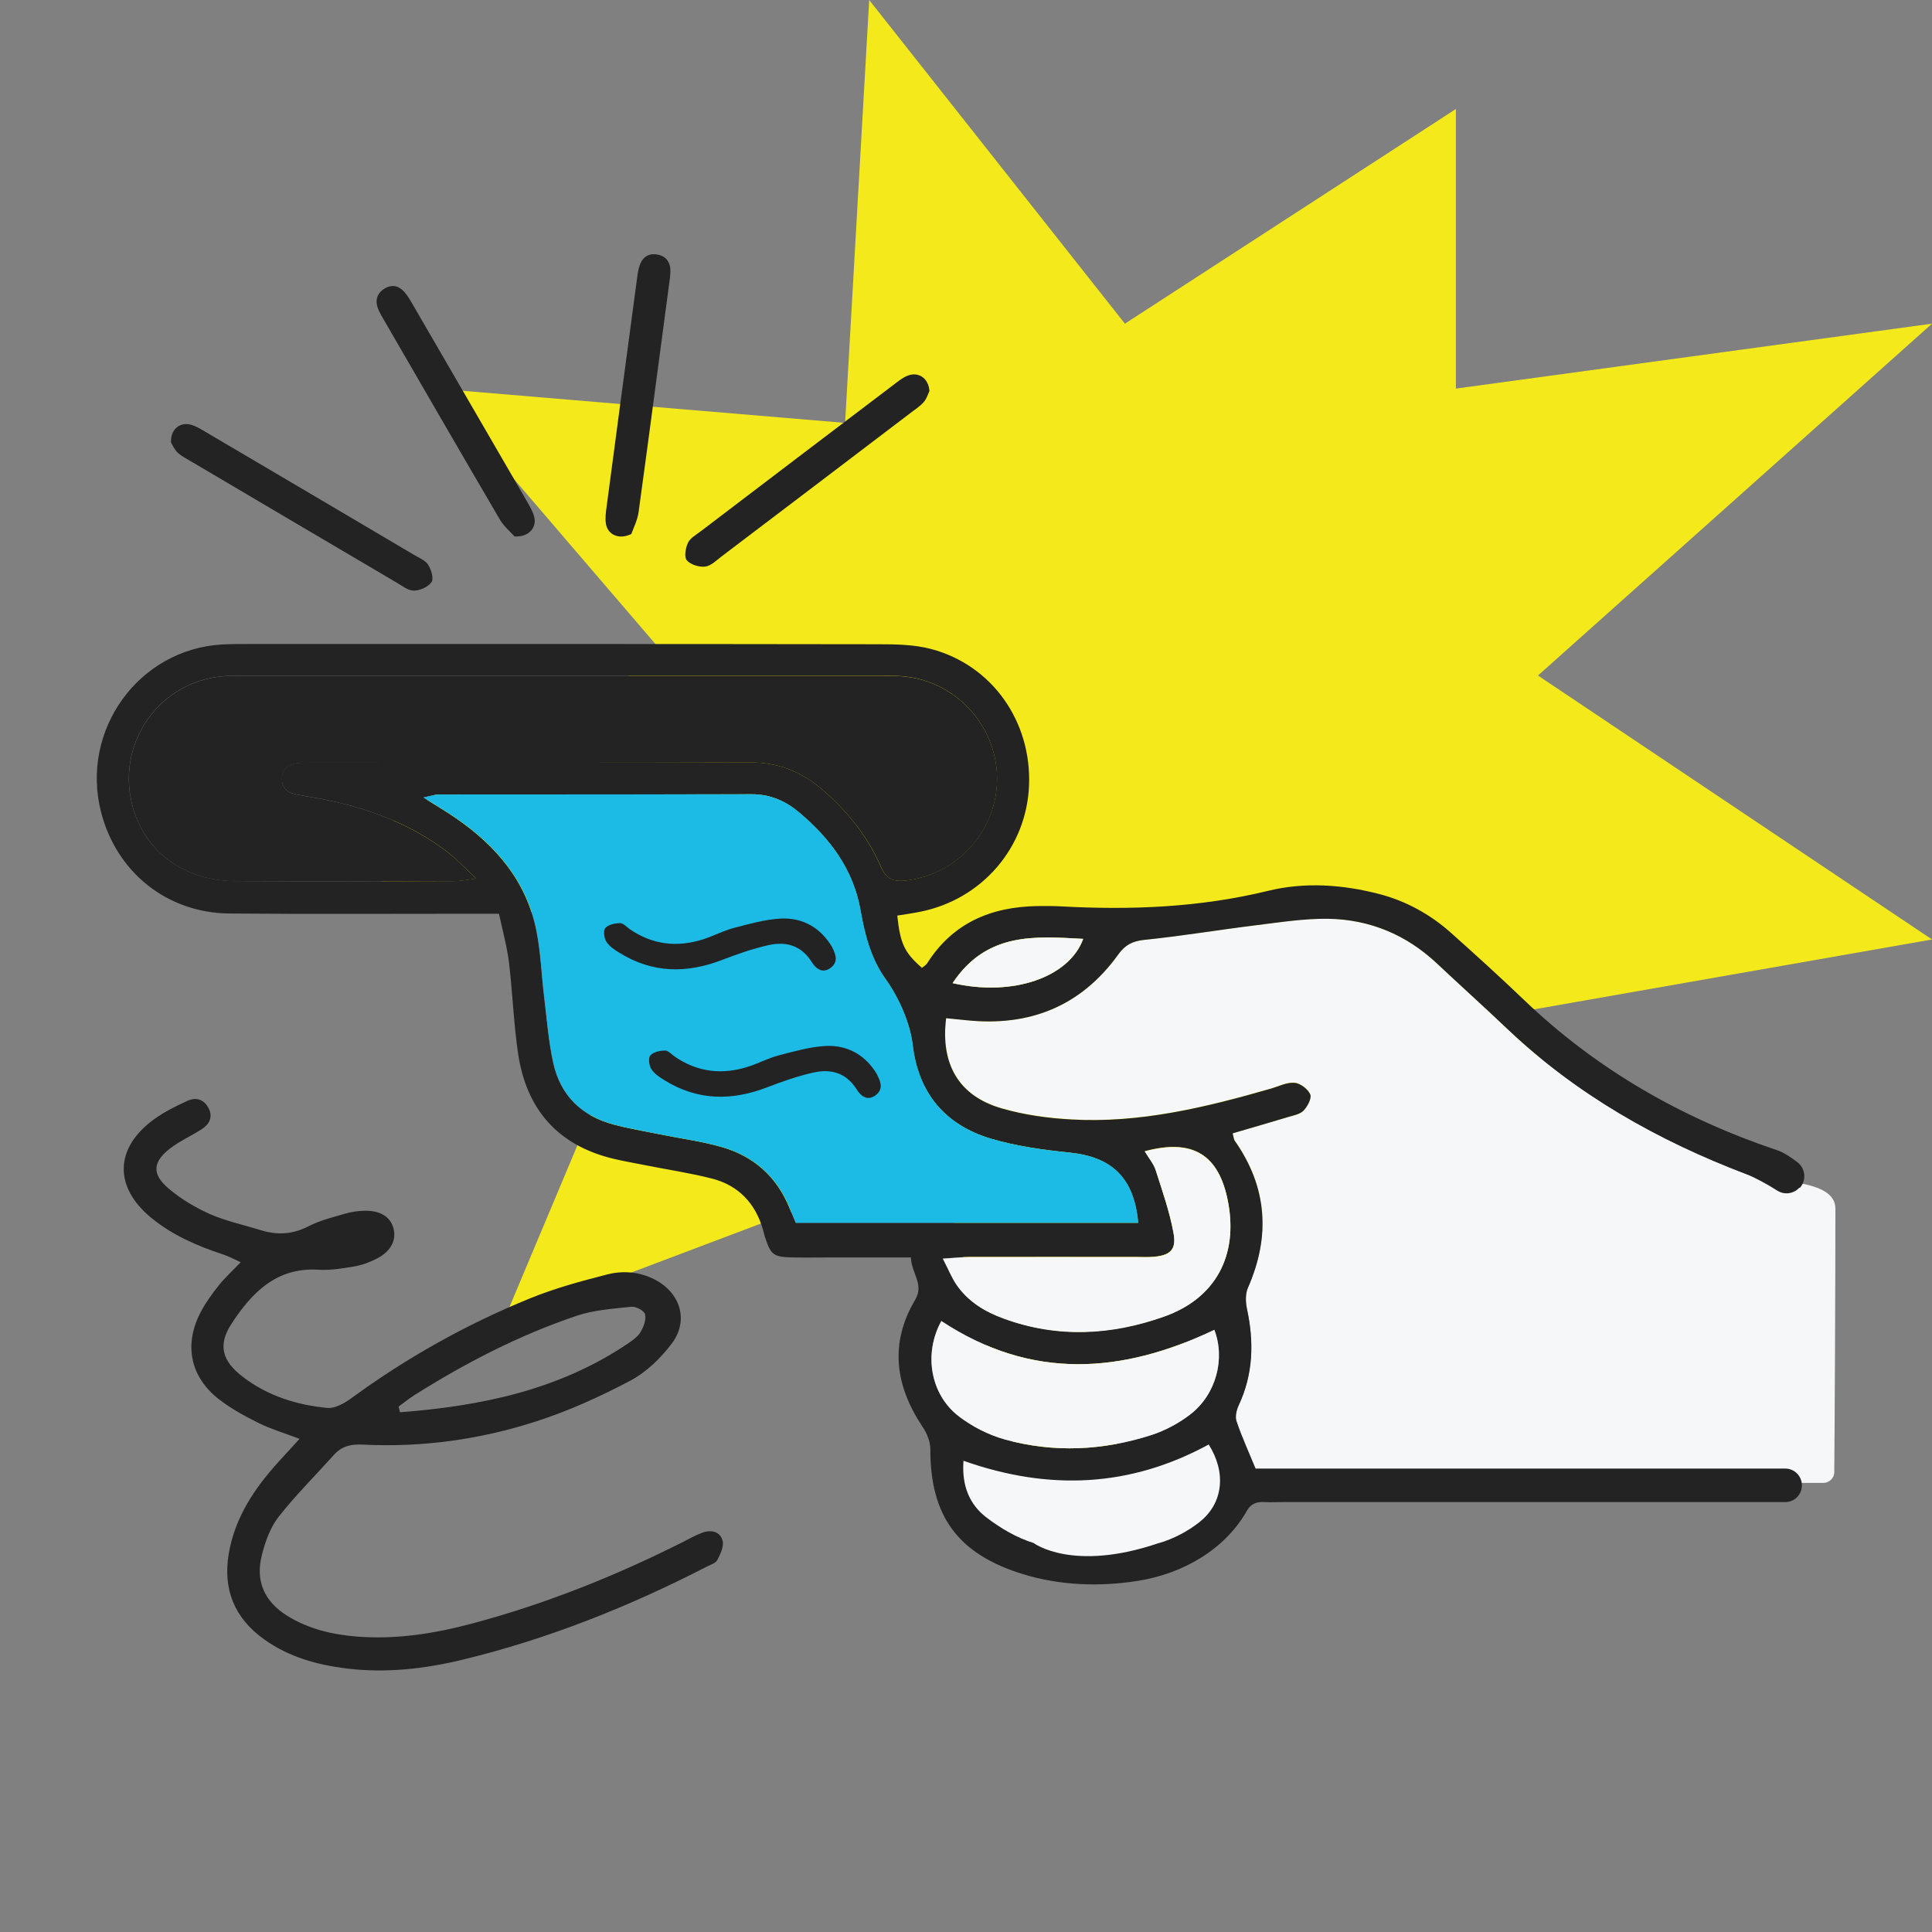
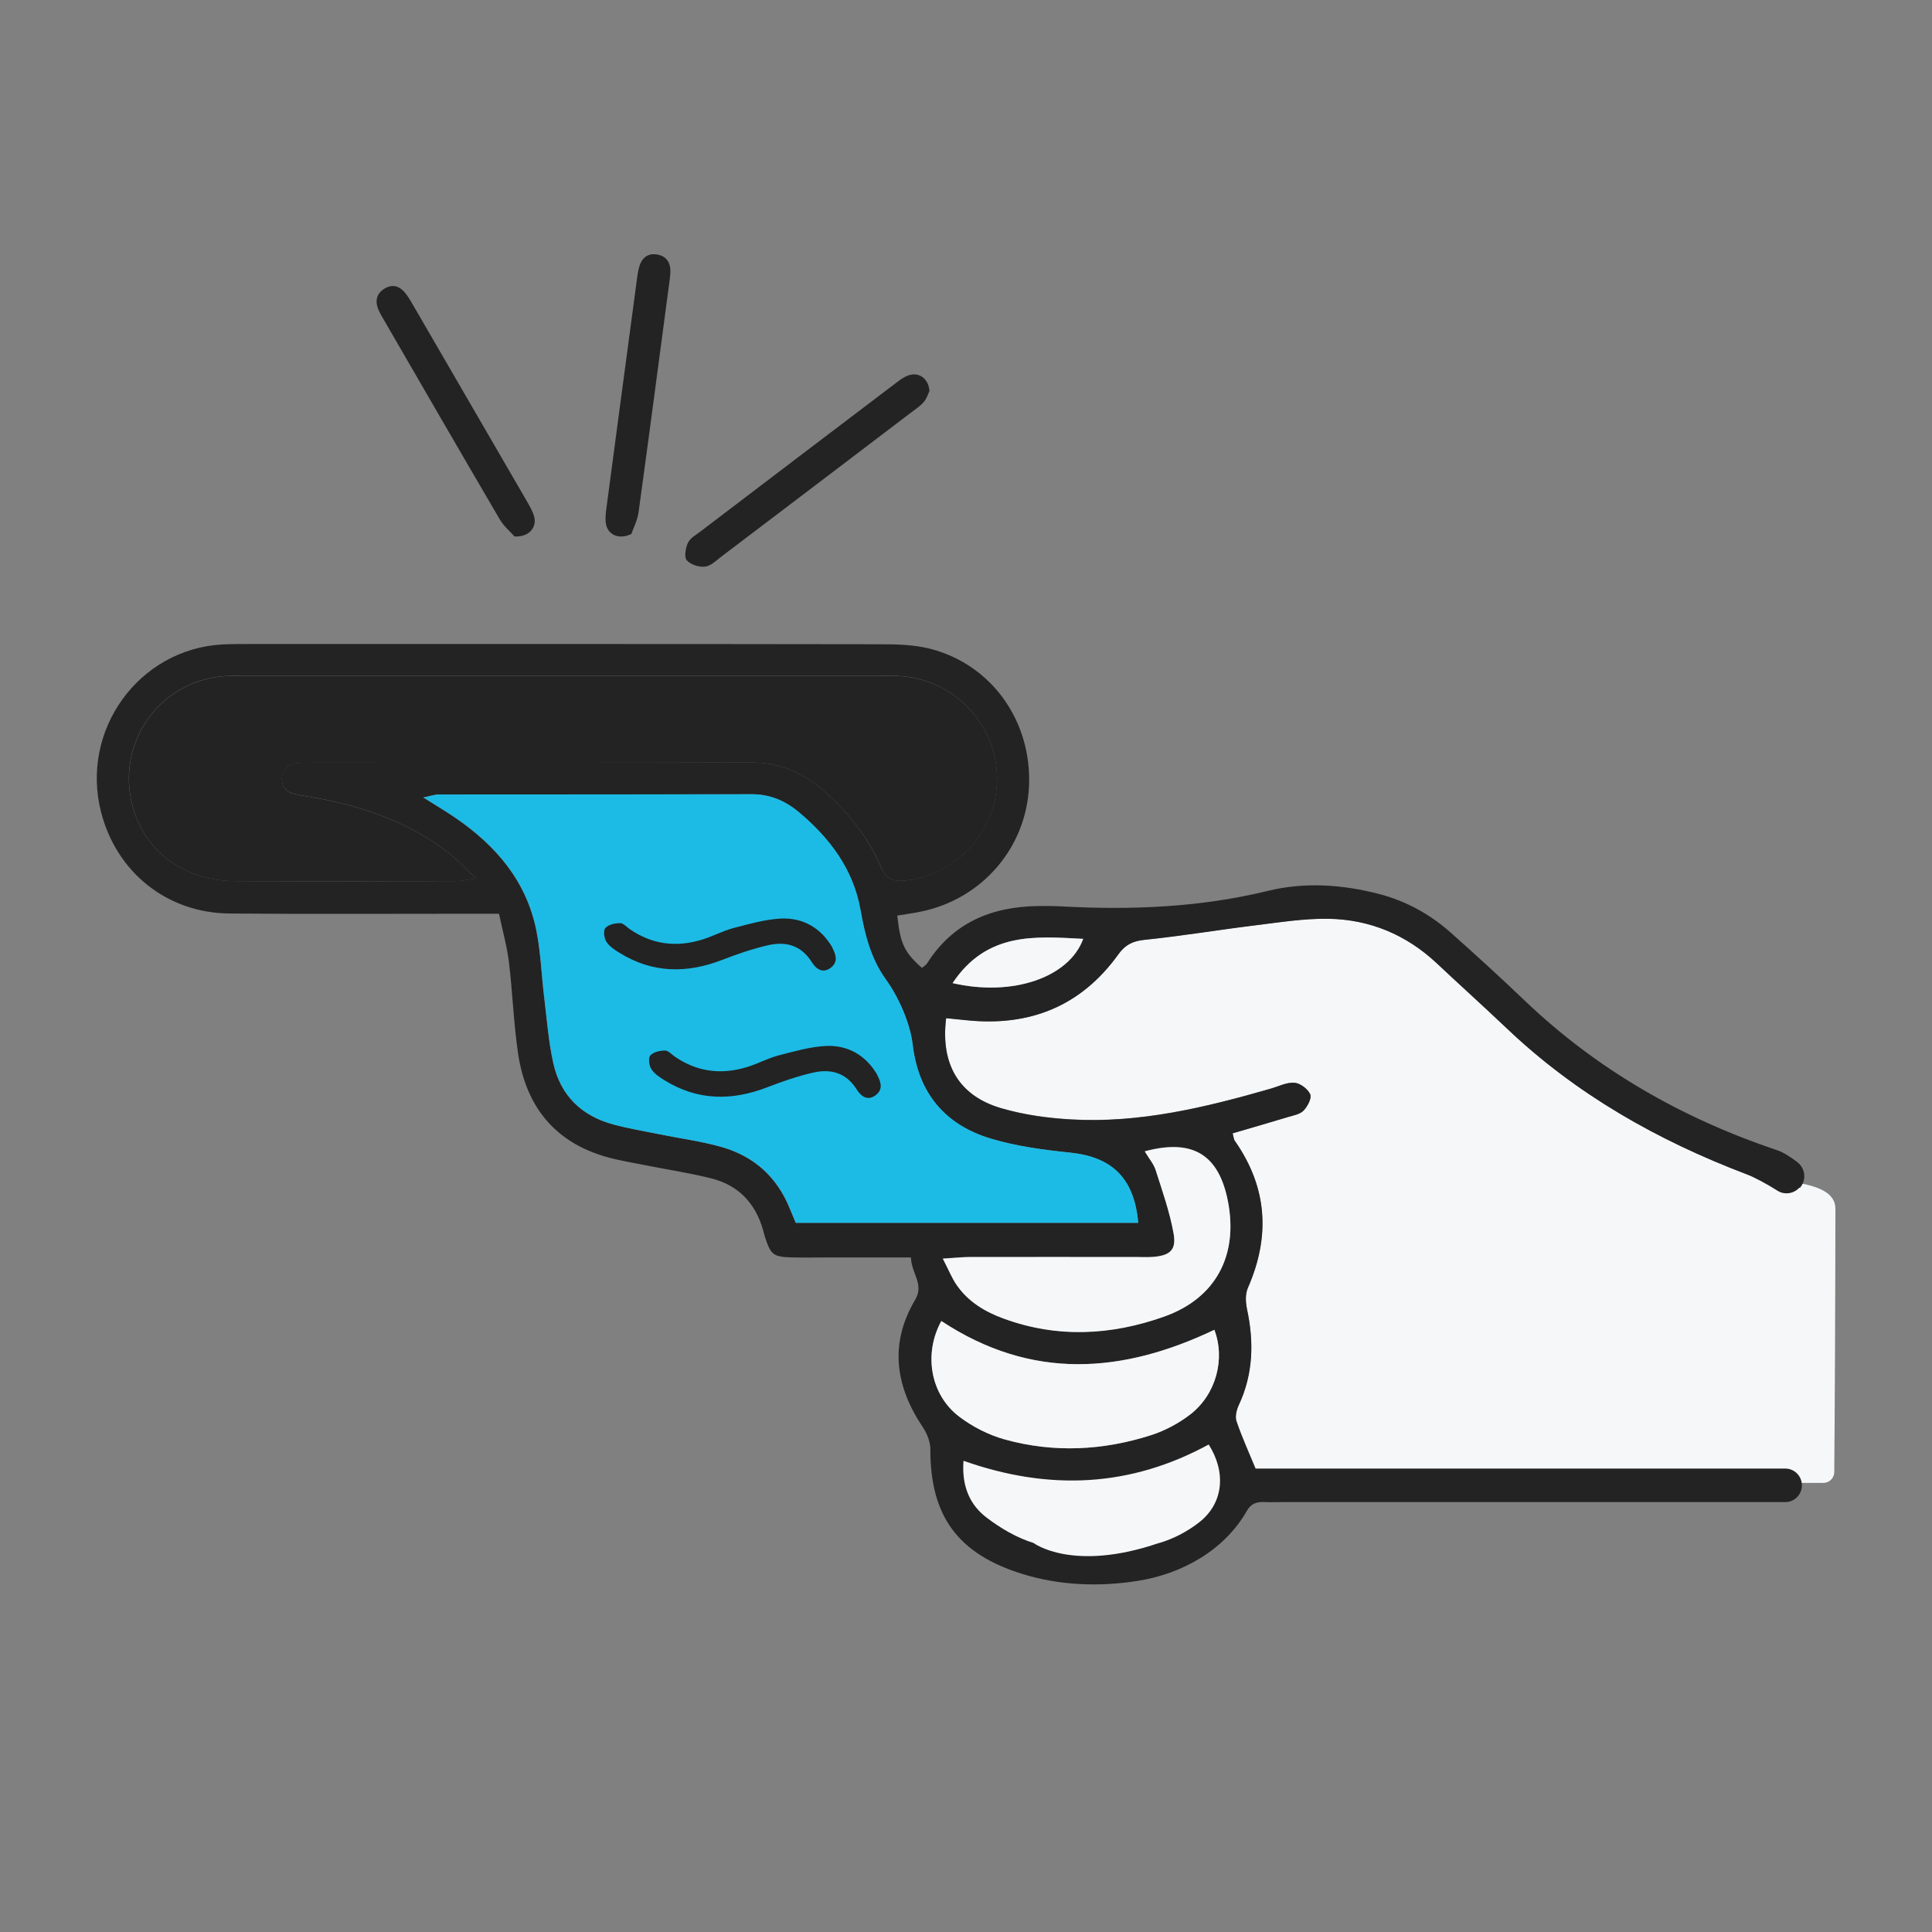
<svg xmlns="http://www.w3.org/2000/svg" width="360" height="360" viewBox="0 0 360 360" fill="none">
  <rect x="0" y="0" width="360" height="360" fill="#808080" stroke="none" />
  <g clip-path="url(#clip0_0_459)">
-     <path d="M286.577 125.874L360 175.057L284.929 188.238L301.155 254.492L244.1 215.624L194.221 289.636L174.506 215.624L93.857 246.1L123.709 175.057L58.909 161.729L123.709 121.84L81.312 72.409L157.47 78.801L161.961 -8.65656e-06L209.61 60.313L271.286 20.31L271.286 72.409L360 60.313L286.577 125.874Z" fill="#F4EA1B" />
    <path d="M229.692 211.164C233.331 210.095 236.675 209.133 239.998 208.129C241.013 207.83 242.241 207.638 242.897 206.932C243.638 206.163 244.463 204.625 244.145 203.898C243.701 202.894 242.283 201.825 241.204 201.74C239.786 201.612 238.283 202.402 236.823 202.83C224.655 206.334 212.402 209.304 199.62 208.578C195.26 208.321 190.816 207.723 186.626 206.505C178.711 204.219 175.219 198.321 176.299 189.709C177.568 189.837 178.859 189.944 180.15 190.094C191.832 191.312 201.397 187.529 208.381 177.828C209.651 176.054 211.026 175.349 213.206 175.114C220.147 174.387 227.025 173.233 233.945 172.4C238.453 171.844 243.003 171.118 247.51 171.182C255.213 171.31 262.028 174.131 267.742 179.495C272.08 183.576 276.503 187.551 280.82 191.654C293.75 203.941 308.903 212.51 325.409 218.771C329.853 220.459 342.001 219.455 342.001 225.224C342.001 237.896 341.874 266.317 341.789 274.288C341.789 275.42 340.858 276.318 339.736 276.318H233.945C232.739 273.412 231.427 267.792 230.39 264.8C230.094 263.945 230.39 262.706 230.792 261.83C233.522 256.017 233.67 250.034 232.337 243.858C232.062 242.619 231.998 241.059 232.506 239.948C236.739 230.31 236.125 221.186 230.051 212.51C229.882 212.275 229.882 211.954 229.67 211.142L229.692 211.164Z" fill="#F6F7F9" />
    <path d="M335.29 221.293C334.253 222.446 332.518 222.703 331.206 221.87C329.407 220.716 326.889 219.348 325.407 218.792C308.901 212.51 293.748 203.962 280.818 191.675C276.501 187.572 272.078 183.597 267.74 179.516C262.026 174.152 255.211 171.332 247.508 171.203C243.001 171.139 238.451 171.866 233.943 172.421C227.023 173.276 220.145 174.43 213.204 175.135C211.024 175.37 209.649 176.075 208.379 177.849C201.395 187.551 191.809 191.312 180.148 190.115C178.857 189.987 177.566 189.859 176.297 189.73C175.217 198.342 178.709 204.24 186.624 206.526C190.814 207.745 195.258 208.364 199.618 208.599C212.379 209.326 224.653 206.356 236.821 202.851C238.281 202.424 239.784 201.654 241.202 201.761C242.281 201.847 243.699 202.915 244.143 203.919C244.461 204.625 243.635 206.185 242.895 206.954C242.218 207.638 240.99 207.851 239.996 208.151C236.673 209.155 233.329 210.117 229.689 211.185C229.901 211.976 229.901 212.318 230.07 212.553C236.165 221.228 236.758 230.353 232.525 239.991C232.038 241.102 232.102 242.662 232.356 243.901C233.689 250.077 233.541 256.06 230.811 261.872C230.409 262.749 230.113 264.009 230.409 264.843C231.446 267.834 232.758 270.719 233.964 273.647H332.666C334.359 273.647 335.756 275.036 335.756 276.767C335.756 278.476 334.401 279.887 332.687 279.887C303.102 279.887 268.48 279.887 239.255 279.887C238.049 279.887 236.821 279.951 235.615 279.887C234.112 279.801 233.075 280.229 232.356 281.489C228.208 288.819 220.293 293.264 212.04 294.567C204.908 295.7 197.544 295.443 190.645 293.328C178.392 289.567 173.334 282.43 173.355 270.014C173.355 268.646 172.72 267.087 171.937 265.911C166.816 258.261 165.694 250.355 170.519 242.213C172.255 239.285 169.842 237.341 169.736 234.306C164.488 234.306 159.79 234.306 155.092 234.306C152.658 234.306 150.224 234.349 147.791 234.306C144.087 234.221 143.664 233.9 142.542 230.503C142.394 230.075 142.31 229.605 142.183 229.178C140.765 224.199 137.59 220.865 132.638 219.604C128.533 218.557 124.322 217.938 120.153 217.104C118.206 216.72 116.259 216.378 114.354 215.929C104.006 213.471 98.08 206.762 96.535 196.291C95.71 190.692 95.519 184.986 94.842 179.366C94.483 176.396 93.657 173.468 92.98 170.263C90.779 170.263 89.128 170.263 87.478 170.263C72.579 170.263 57.702 170.349 42.804 170.22C31.143 170.135 21.705 162.549 18.827 151.309C14.933 136.073 25.81 120.986 41.365 120.088C43.036 120.003 44.708 120.003 46.38 120.003C85.425 120.003 124.491 119.982 163.536 120.046C166.858 120.046 170.286 120.088 173.461 120.922C184.846 123.913 192.232 134.406 191.745 146.372C191.28 157.912 183.026 167.549 171.535 169.878C170.096 170.178 168.636 170.37 167.197 170.605C167.747 175.862 168.53 177.486 171.789 180.349C172.106 180.072 172.53 179.858 172.762 179.495C177.566 171.93 184.698 168.981 193.29 168.831C194.814 168.81 196.337 168.81 197.84 168.895C210.791 169.601 223.616 169.088 236.313 165.989C243.149 164.322 250.196 164.814 257.074 166.609C261.962 167.891 266.449 170.349 270.237 173.704C274.914 177.87 279.548 182.08 284.056 186.397C297.642 199.389 313.514 208.407 331.206 214.348C332.306 214.711 333.703 215.63 334.909 216.549C336.433 217.724 336.645 219.925 335.375 221.357L335.29 221.293ZM212.061 227.853C211.32 219.54 207.215 215.608 199.385 214.775C194.412 214.262 189.375 213.578 184.613 212.168C176.127 209.625 171.091 203.727 170.032 194.645C169.588 190.735 167.493 185.905 164.996 182.443C162.245 178.618 161.102 174.152 160.319 169.601C158.964 161.929 154.605 156.181 148.849 151.351C146.352 149.257 143.516 147.996 140.109 147.996C120.66 148.061 101.191 148.018 81.743 148.039C81.002 148.039 80.261 148.317 78.865 148.595C81.298 150.133 83.118 151.202 84.853 152.399C92.409 157.57 98.101 164.194 99.942 173.468C100.747 177.507 100.874 181.674 101.381 185.798C101.889 189.901 102.186 194.047 103.074 198.064C104.408 204.133 108.365 207.958 114.312 209.54C117.105 210.287 119.941 210.758 122.777 211.335C126.649 212.125 130.586 212.638 134.374 213.706C140.426 215.416 144.764 219.262 147.156 225.224C147.494 226.058 147.854 226.891 148.256 227.853H212.019H212.061ZM88.769 163.724C86.504 161.63 84.981 159.985 83.224 158.638C76.156 153.275 68.029 150.39 59.416 148.766C57.914 148.488 56.411 148.274 54.93 147.954C53.427 147.633 52.496 146.65 52.517 145.069C52.538 143.188 53.766 142.376 55.459 142.184C56.369 142.077 57.279 142.099 58.189 142.099C85.404 142.099 112.598 142.141 139.812 142.056C144.976 142.056 149.314 143.765 153.145 147.056C157.843 151.074 161.673 155.818 164.149 161.544C165.144 163.831 166.498 164.322 168.763 164.066C178.392 162.976 185.82 154.728 185.777 145.026C185.735 135.175 178.053 126.841 168.191 126.008C166.519 125.858 164.848 125.901 163.176 125.901C124.258 125.901 85.361 125.901 46.444 125.901C44.772 125.901 43.1 125.858 41.428 126.008C29.916 127.055 22.001 137.889 24.456 149.215C26.403 158.211 33.81 164.087 43.777 164.173C57.448 164.301 71.14 164.216 84.811 164.173C85.806 164.173 86.8 163.938 88.747 163.703L88.769 163.724ZM175.408 246.145C172.064 252.235 173.334 259.864 178.73 263.967C181.206 265.847 184.211 267.386 187.216 268.219C196.38 270.762 205.585 270.292 214.601 267.386C217.14 266.552 219.658 265.206 221.796 263.561C226.642 259.8 228.335 253.197 226.282 247.79C209.183 255.932 192.295 257.278 175.429 246.166L175.408 246.145ZM213.331 214.54C214.156 215.908 215.003 216.891 215.341 218.002C216.569 221.912 217.965 225.801 218.685 229.819C219.235 232.896 218.008 233.922 214.876 234.178C213.818 234.264 212.759 234.199 211.68 234.199C201.353 234.199 191.047 234.199 180.719 234.199C179.28 234.199 177.841 234.37 175.683 234.499C176.762 236.571 177.355 238.11 178.265 239.414C180.423 242.533 183.555 244.414 187.047 245.675C197.057 249.329 207.088 248.773 216.928 245.29C226.536 241.871 230.769 233.879 228.801 223.793C227.108 215.138 222.283 212.104 213.331 214.497V214.54ZM177.503 183.191C188.74 185.777 199.237 182.102 201.84 174.943C192.824 174.451 183.873 173.639 177.503 183.191Z" fill="#232323" />
    <path d="M215.954 287.536C218.663 286.746 221.351 285.335 223.551 283.583C227.974 280.057 228.503 274.33 225.223 269.159C210.685 277.087 195.553 277.856 179.533 272.193C179.174 276.937 180.719 280.42 183.851 282.792C186.454 284.78 189.48 286.553 192.591 287.515C192.591 287.515 199.849 293.028 215.954 287.515V287.536Z" fill="#F6F7F9" />
    <path d="M173.185 72.862C172.952 73.333 172.698 74.251 172.148 74.893C171.471 75.683 170.54 76.282 169.693 76.923C157.948 85.855 146.203 94.787 134.436 103.698C133.484 104.425 132.468 105.45 131.389 105.579C130.246 105.707 128.659 105.215 127.961 104.382C127.453 103.784 127.749 102.074 128.193 101.134C128.617 100.258 129.696 99.659 130.542 99.018C142.52 89.894 154.52 80.79 166.519 71.687C167.365 71.046 168.212 70.341 169.185 69.978C171.153 69.23 173.016 70.469 173.185 72.841V72.862Z" fill="#232323" />
    <path d="M117.676 99.488C115.264 100.664 113.19 99.574 112.894 97.544C112.746 96.518 112.894 95.407 113.042 94.338C114.883 80.363 116.766 66.409 118.629 52.434C118.735 51.664 118.819 50.916 118.989 50.169C119.412 48.309 120.449 47.07 122.502 47.433C124.258 47.754 124.999 49.036 124.914 50.788C124.893 51.408 124.808 52.006 124.724 52.605C122.819 66.879 120.957 81.154 118.989 95.428C118.777 96.988 117.994 98.463 117.655 99.467L117.676 99.488Z" fill="#232323" />
-     <path d="M31.862 82.457C32.138 82.906 32.497 83.782 33.132 84.359C33.894 85.064 34.889 85.556 35.799 86.09C48.496 93.591 61.172 101.07 73.891 108.549C74.928 109.169 76.05 110.066 77.129 110.045C78.272 110.045 79.795 109.361 80.409 108.464C80.853 107.822 80.367 106.156 79.795 105.258C79.287 104.425 78.145 103.976 77.235 103.442C64.283 95.792 51.332 88.141 38.359 80.513C37.449 79.978 36.518 79.38 35.502 79.124C33.471 78.611 31.757 80.043 31.862 82.436V82.457Z" fill="#232323" />
    <path d="M95.882 99.959C98.548 100.108 100.05 98.292 99.543 96.305C99.289 95.3 98.717 94.339 98.188 93.42C91.141 81.261 84.073 69.102 77.026 56.943C76.645 56.28 76.264 55.618 75.819 54.998C74.719 53.438 73.301 52.712 71.545 53.844C70.042 54.827 69.852 56.28 70.592 57.883C70.846 58.438 71.164 58.973 71.46 59.486C78.655 71.922 85.85 84.359 93.109 96.753C93.892 98.1 95.183 99.168 95.882 99.959Z" fill="#232323" />
    <path d="M212.064 227.852H148.301C147.899 226.891 147.54 226.057 147.201 225.224C144.81 219.262 140.471 215.416 134.419 213.706C130.631 212.638 126.695 212.125 122.822 211.334C119.986 210.757 117.129 210.287 114.357 209.539C108.41 207.958 104.453 204.133 103.12 198.064C102.231 194.047 101.913 189.901 101.427 185.798C100.919 181.695 100.792 177.507 99.988 173.468C98.147 164.194 92.454 157.569 84.899 152.398C83.163 151.201 81.322 150.133 78.91 148.594C80.306 148.317 81.047 148.039 81.788 148.039C101.236 148.017 120.706 148.039 140.154 147.996C143.561 147.996 146.397 149.257 148.894 151.351C154.629 156.18 159.01 161.929 160.364 169.6C161.168 174.152 162.29 178.618 165.041 182.443C167.538 185.905 169.612 190.734 170.078 194.645C171.136 203.727 176.151 209.625 184.659 212.168C189.42 213.599 194.457 214.262 199.43 214.775C207.26 215.587 211.366 219.54 212.106 227.852H212.064Z" fill="#1CBBE5" />
    <path d="M88.768 163.724C86.821 163.959 85.826 164.194 84.832 164.194C71.161 164.194 57.469 164.301 43.798 164.194C33.851 164.109 26.423 158.232 24.476 149.236C22.021 137.91 29.915 127.076 41.449 126.029C43.099 125.879 44.792 125.922 46.464 125.922C85.382 125.922 124.279 125.922 163.196 125.922C164.868 125.922 166.54 125.879 168.212 126.029C178.074 126.862 185.755 135.196 185.798 145.048C185.84 154.77 178.412 162.998 168.783 164.087C166.498 164.344 165.143 163.852 164.17 161.566C161.715 155.86 157.863 151.116 153.165 147.078C149.314 143.787 144.997 142.056 139.833 142.077C112.618 142.163 85.424 142.12 58.209 142.12C57.299 142.12 56.389 142.12 55.479 142.205C53.786 142.398 52.58 143.21 52.538 145.09C52.517 146.693 53.427 147.655 54.95 147.975C56.432 148.296 57.934 148.509 59.437 148.787C68.05 150.411 76.176 153.296 83.245 158.66C85.001 159.985 86.525 161.651 88.789 163.745L88.768 163.724Z" fill="#232323" />
    <path d="M213.333 214.54C222.285 212.146 227.11 215.181 228.803 223.835C230.771 233.921 226.56 241.914 216.931 245.333C207.09 248.837 197.038 249.371 187.05 245.717C183.558 244.456 180.426 242.576 178.267 239.456C177.357 238.153 176.765 236.614 175.685 234.541C177.844 234.413 179.283 234.242 180.722 234.242C191.049 234.221 201.355 234.242 211.683 234.242C212.741 234.242 213.82 234.306 214.878 234.221C217.989 233.964 219.238 232.938 218.687 229.861C217.968 225.844 216.592 221.933 215.344 218.044C214.984 216.912 214.138 215.95 213.333 214.582V214.54Z" fill="#F6F7F9" />
    <path d="M177.501 183.191C183.871 173.639 192.844 174.472 201.838 174.943C199.235 182.101 188.738 185.777 177.501 183.191Z" fill="#F6F7F9" />
    <path d="M163.472 200.329C164.234 201.804 164.509 203.043 163.176 204.069C161.991 204.966 160.742 204.753 159.62 202.979C157.631 199.838 154.774 199.133 151.536 199.859C148.637 200.522 145.801 201.505 143.029 202.573C136.384 205.159 129.972 205.116 123.792 201.27C122.882 200.714 121.909 200.073 121.359 199.197C120.935 198.534 120.766 197.103 121.189 196.654C121.761 196.013 122.988 195.756 123.94 195.756C124.533 195.756 125.126 196.462 125.718 196.868C129.951 199.795 134.543 200.308 139.389 198.769C141.315 198.15 143.156 197.167 145.103 196.654C147.981 195.906 150.88 195.073 153.822 194.902C158.076 194.688 161.398 196.718 163.472 200.287V200.329Z" fill="#232323" />
    <path d="M155.092 176.588C155.854 178.063 156.129 179.302 154.796 180.328C153.611 181.225 152.362 181.012 151.24 179.238C149.251 176.097 146.394 175.392 143.156 176.118C140.257 176.781 137.421 177.764 134.649 178.832C128.004 181.418 121.592 181.375 115.412 177.529C114.502 176.973 113.529 176.332 112.979 175.456C112.555 174.793 112.386 173.362 112.809 172.913C113.381 172.272 114.608 172.015 115.56 172.015C116.153 172.015 116.746 172.721 117.338 173.127C121.571 176.054 126.163 176.567 131.009 175.028C132.935 174.409 134.776 173.426 136.723 172.913C139.601 172.165 142.5 171.332 145.442 171.161C149.695 170.947 153.018 172.977 155.092 176.546V176.588Z" fill="#232323" />
    <path d="M175.405 246.145C172.061 252.235 173.331 259.864 178.727 263.966C181.203 265.847 184.208 267.385 187.213 268.219C196.377 270.762 205.582 270.292 214.597 267.385C217.137 266.552 219.655 265.206 221.793 263.56C226.639 259.799 228.332 253.196 226.279 247.79C209.18 255.932 192.292 257.278 175.426 246.166L175.405 246.145Z" fill="#F6F7F9" />
-     <path d="M55.881 268.134C52.96 267.023 50.505 266.296 48.241 265.185C45.659 263.903 43.099 262.514 40.834 260.761C35.395 256.552 34.21 250.483 37.448 244.393C38.379 242.64 39.565 241.016 40.792 239.478C41.914 238.067 43.268 236.849 44.855 235.204C43.628 234.648 42.633 234.093 41.575 233.751C36.771 232.17 32.2 230.204 28.221 226.956C21.217 221.229 21.323 213.984 28.623 208.621C30.57 207.189 32.792 206.099 34.993 205.095C36.538 204.39 38.041 204.881 38.866 206.484C39.713 208.151 39.014 209.497 37.575 210.416C35.65 211.655 33.533 212.595 31.734 213.963C28.433 216.506 28.243 218.771 31.417 221.464C33.703 223.408 36.39 225.011 39.12 226.229C42.167 227.554 45.469 228.259 48.664 229.242C51.691 230.182 54.547 230.011 57.447 228.515C59.584 227.404 61.997 226.827 64.325 226.143C65.489 225.802 66.716 225.631 67.922 225.609C70.864 225.545 72.747 226.742 73.319 228.879C73.89 231.037 72.874 233.131 70.335 234.456C69.001 235.161 67.541 235.717 66.06 235.973C63.817 236.358 61.51 236.743 59.267 236.593C51.5 236.123 46.887 240.91 43.141 246.658C40.517 250.675 41.406 253.646 45.3 256.594C49.913 260.12 55.288 261.787 60.939 262.343C62.356 262.492 64.092 261.531 65.362 260.612C75.752 253.004 86.884 246.765 98.756 241.935C103.369 240.055 108.237 238.73 113.083 237.49C116.046 236.721 119.135 236.956 121.971 238.409C126.775 240.867 128.405 246.038 125.188 250.333C123.135 253.069 120.447 255.676 117.464 257.257C111.855 260.227 105.972 262.898 99.941 264.843C89.466 268.241 78.609 269.736 67.584 269.181C65.467 269.074 63.711 269.437 62.251 271.061C58.801 274.908 55.119 278.562 51.923 282.622C50.379 284.588 49.447 287.216 48.812 289.695C47.543 294.567 49.236 298.414 53.532 301.085C57.489 303.542 61.933 304.589 66.525 304.953C73.89 305.53 81.085 304.376 88.153 302.474C101.719 298.841 114.691 293.649 127.219 287.345C128.447 286.725 129.632 286.041 130.923 285.571C132.552 284.994 134.224 285.4 134.647 287.11C134.923 288.157 134.224 289.588 133.653 290.7C133.357 291.277 132.425 291.554 131.748 291.896C117.21 299.375 102.121 305.402 86.249 309.248C79.117 310.979 71.88 311.791 64.536 310.893C59.055 310.21 53.807 308.756 49.215 305.466C43.691 301.512 41.49 296.17 42.633 289.46C43.797 282.708 47.437 277.301 51.923 272.365C53.13 271.04 54.336 269.736 55.817 268.112L55.881 268.134ZM74.271 262.086C74.356 262.45 74.44 262.792 74.525 263.155C89.593 262.001 104.152 259.031 117.061 250.312C117.929 249.714 118.881 249.03 119.389 248.154C119.94 247.213 120.447 245.867 120.194 244.906C120.024 244.222 118.501 243.41 117.675 243.495C114.226 243.858 110.67 244.094 107.433 245.183C96.724 248.795 86.736 253.966 77.17 259.992C76.176 260.633 75.244 261.381 74.292 262.086H74.271Z" fill="#232323" />
  </g>
  <defs>
    <clipPath id="clip0_0_459">
      <rect width="360" height="360" fill="white" />
    </clipPath>
  </defs>
</svg>